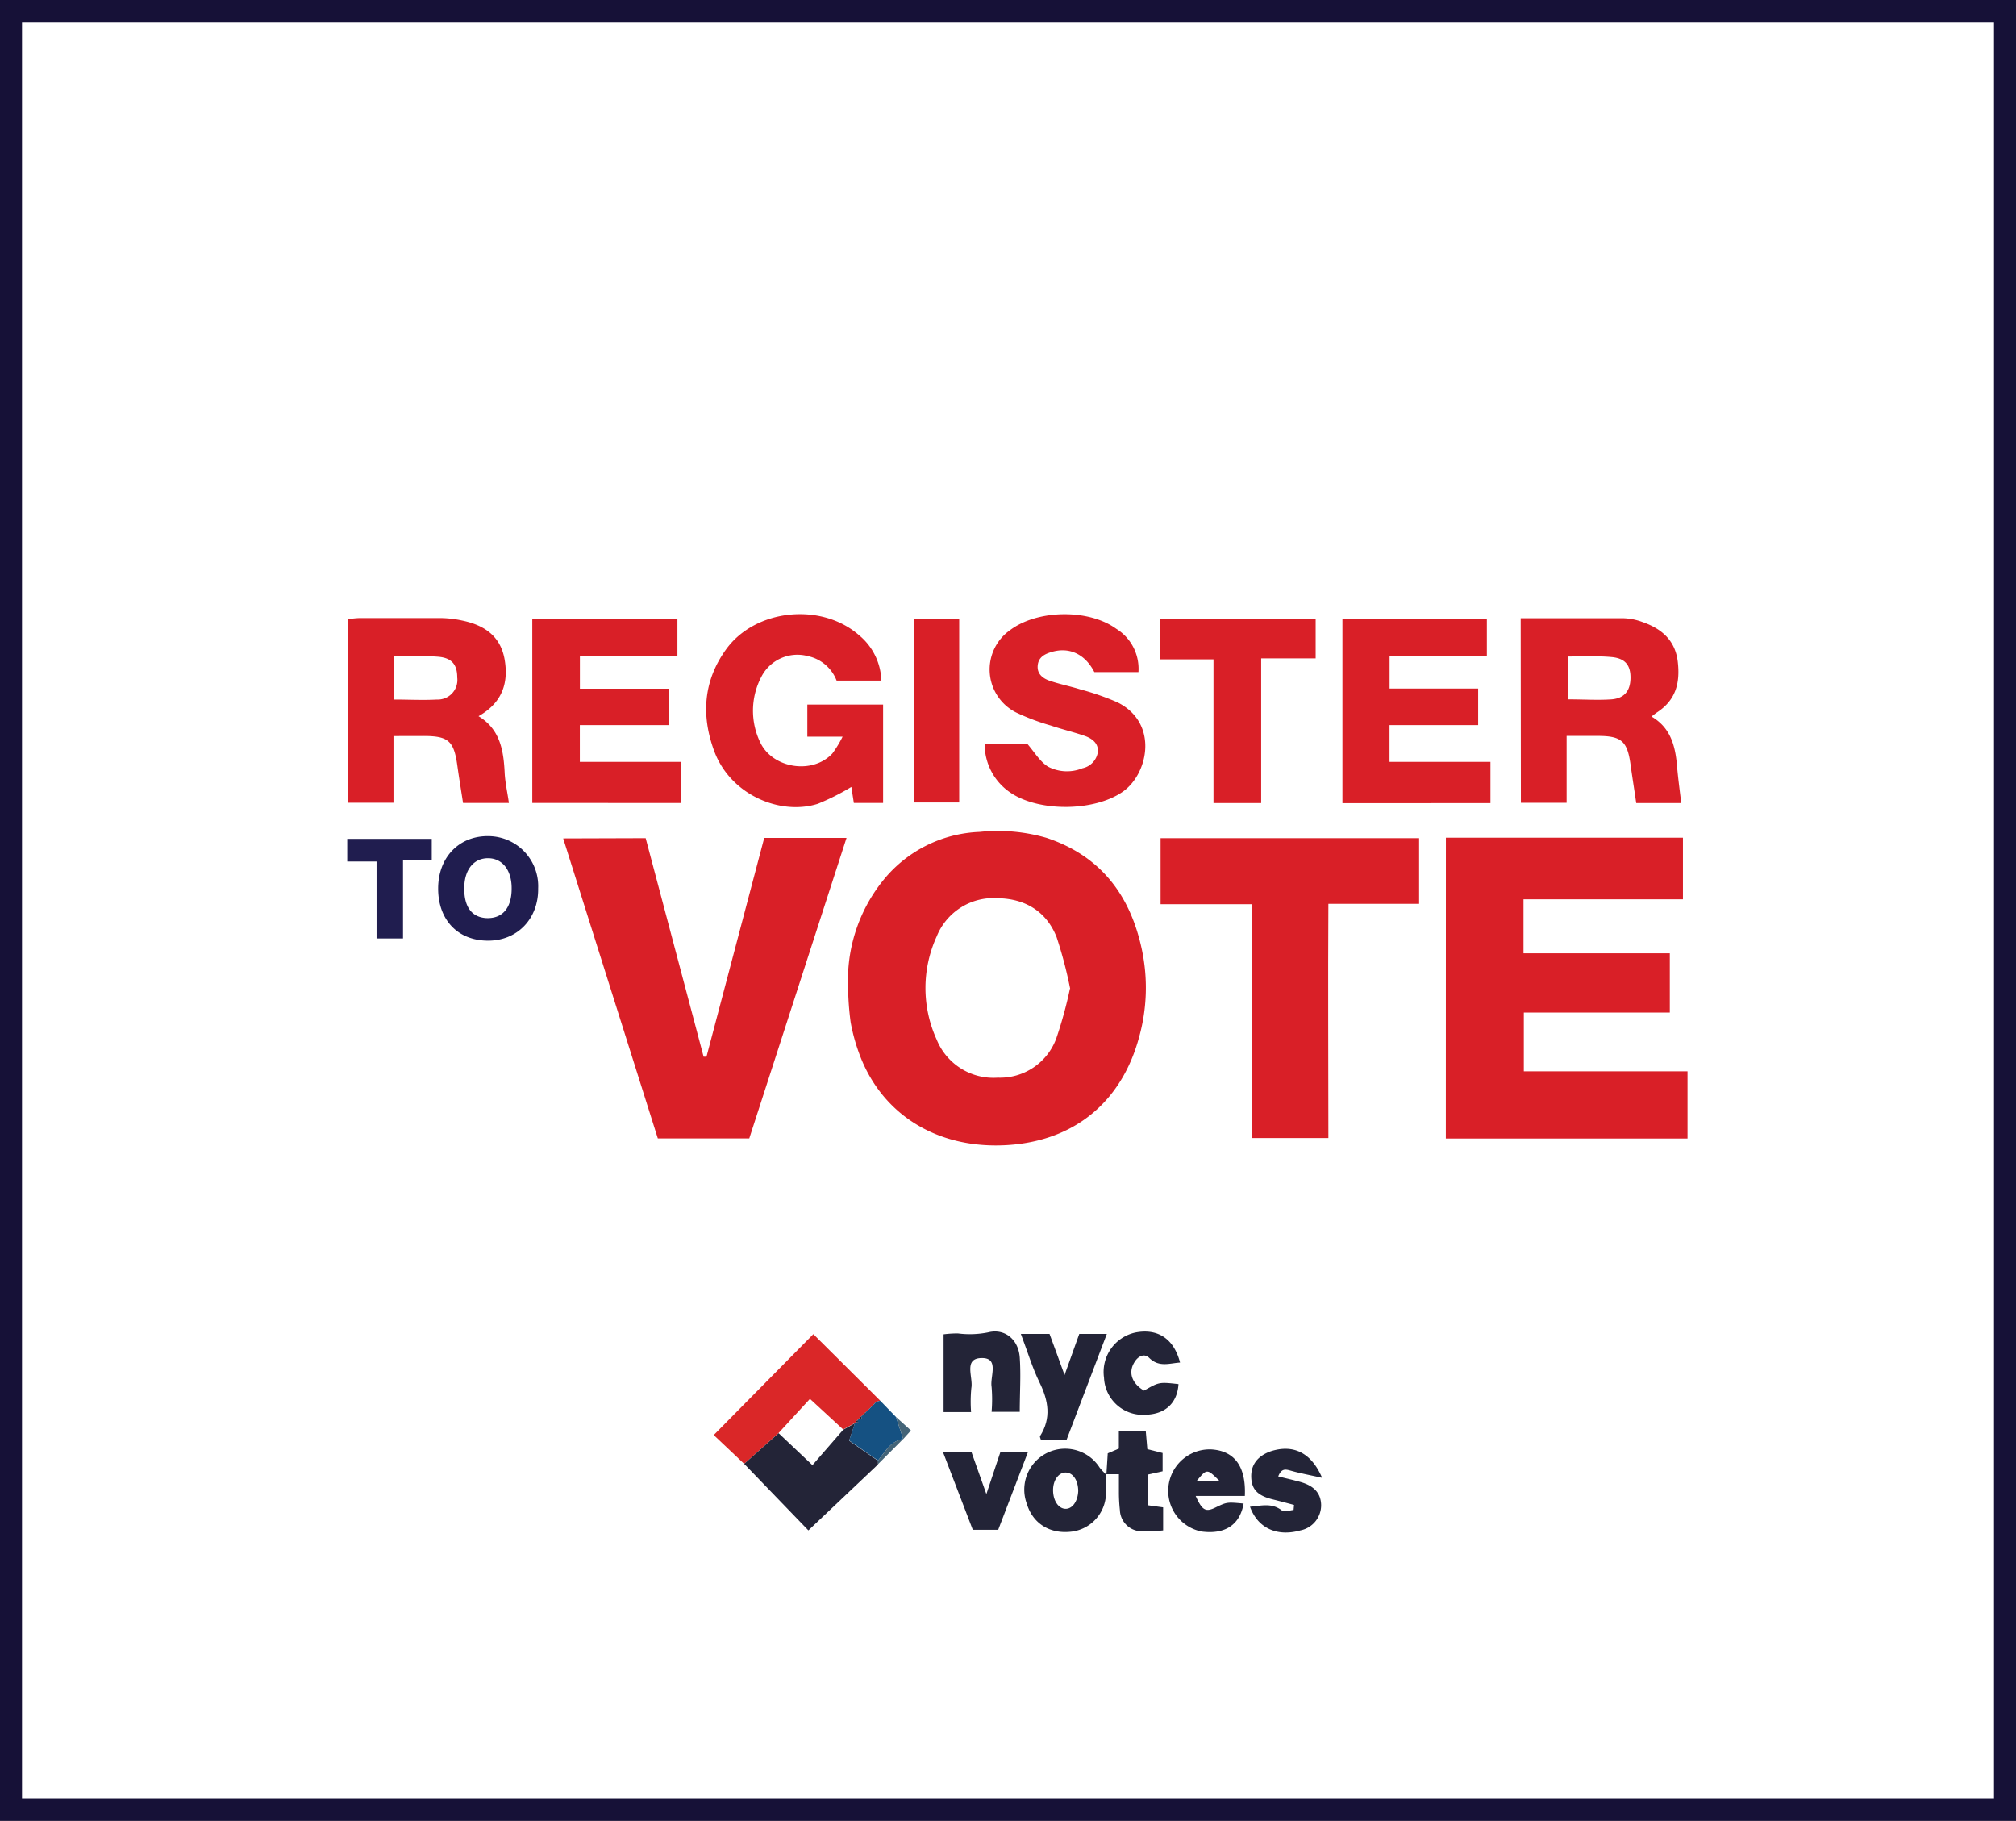
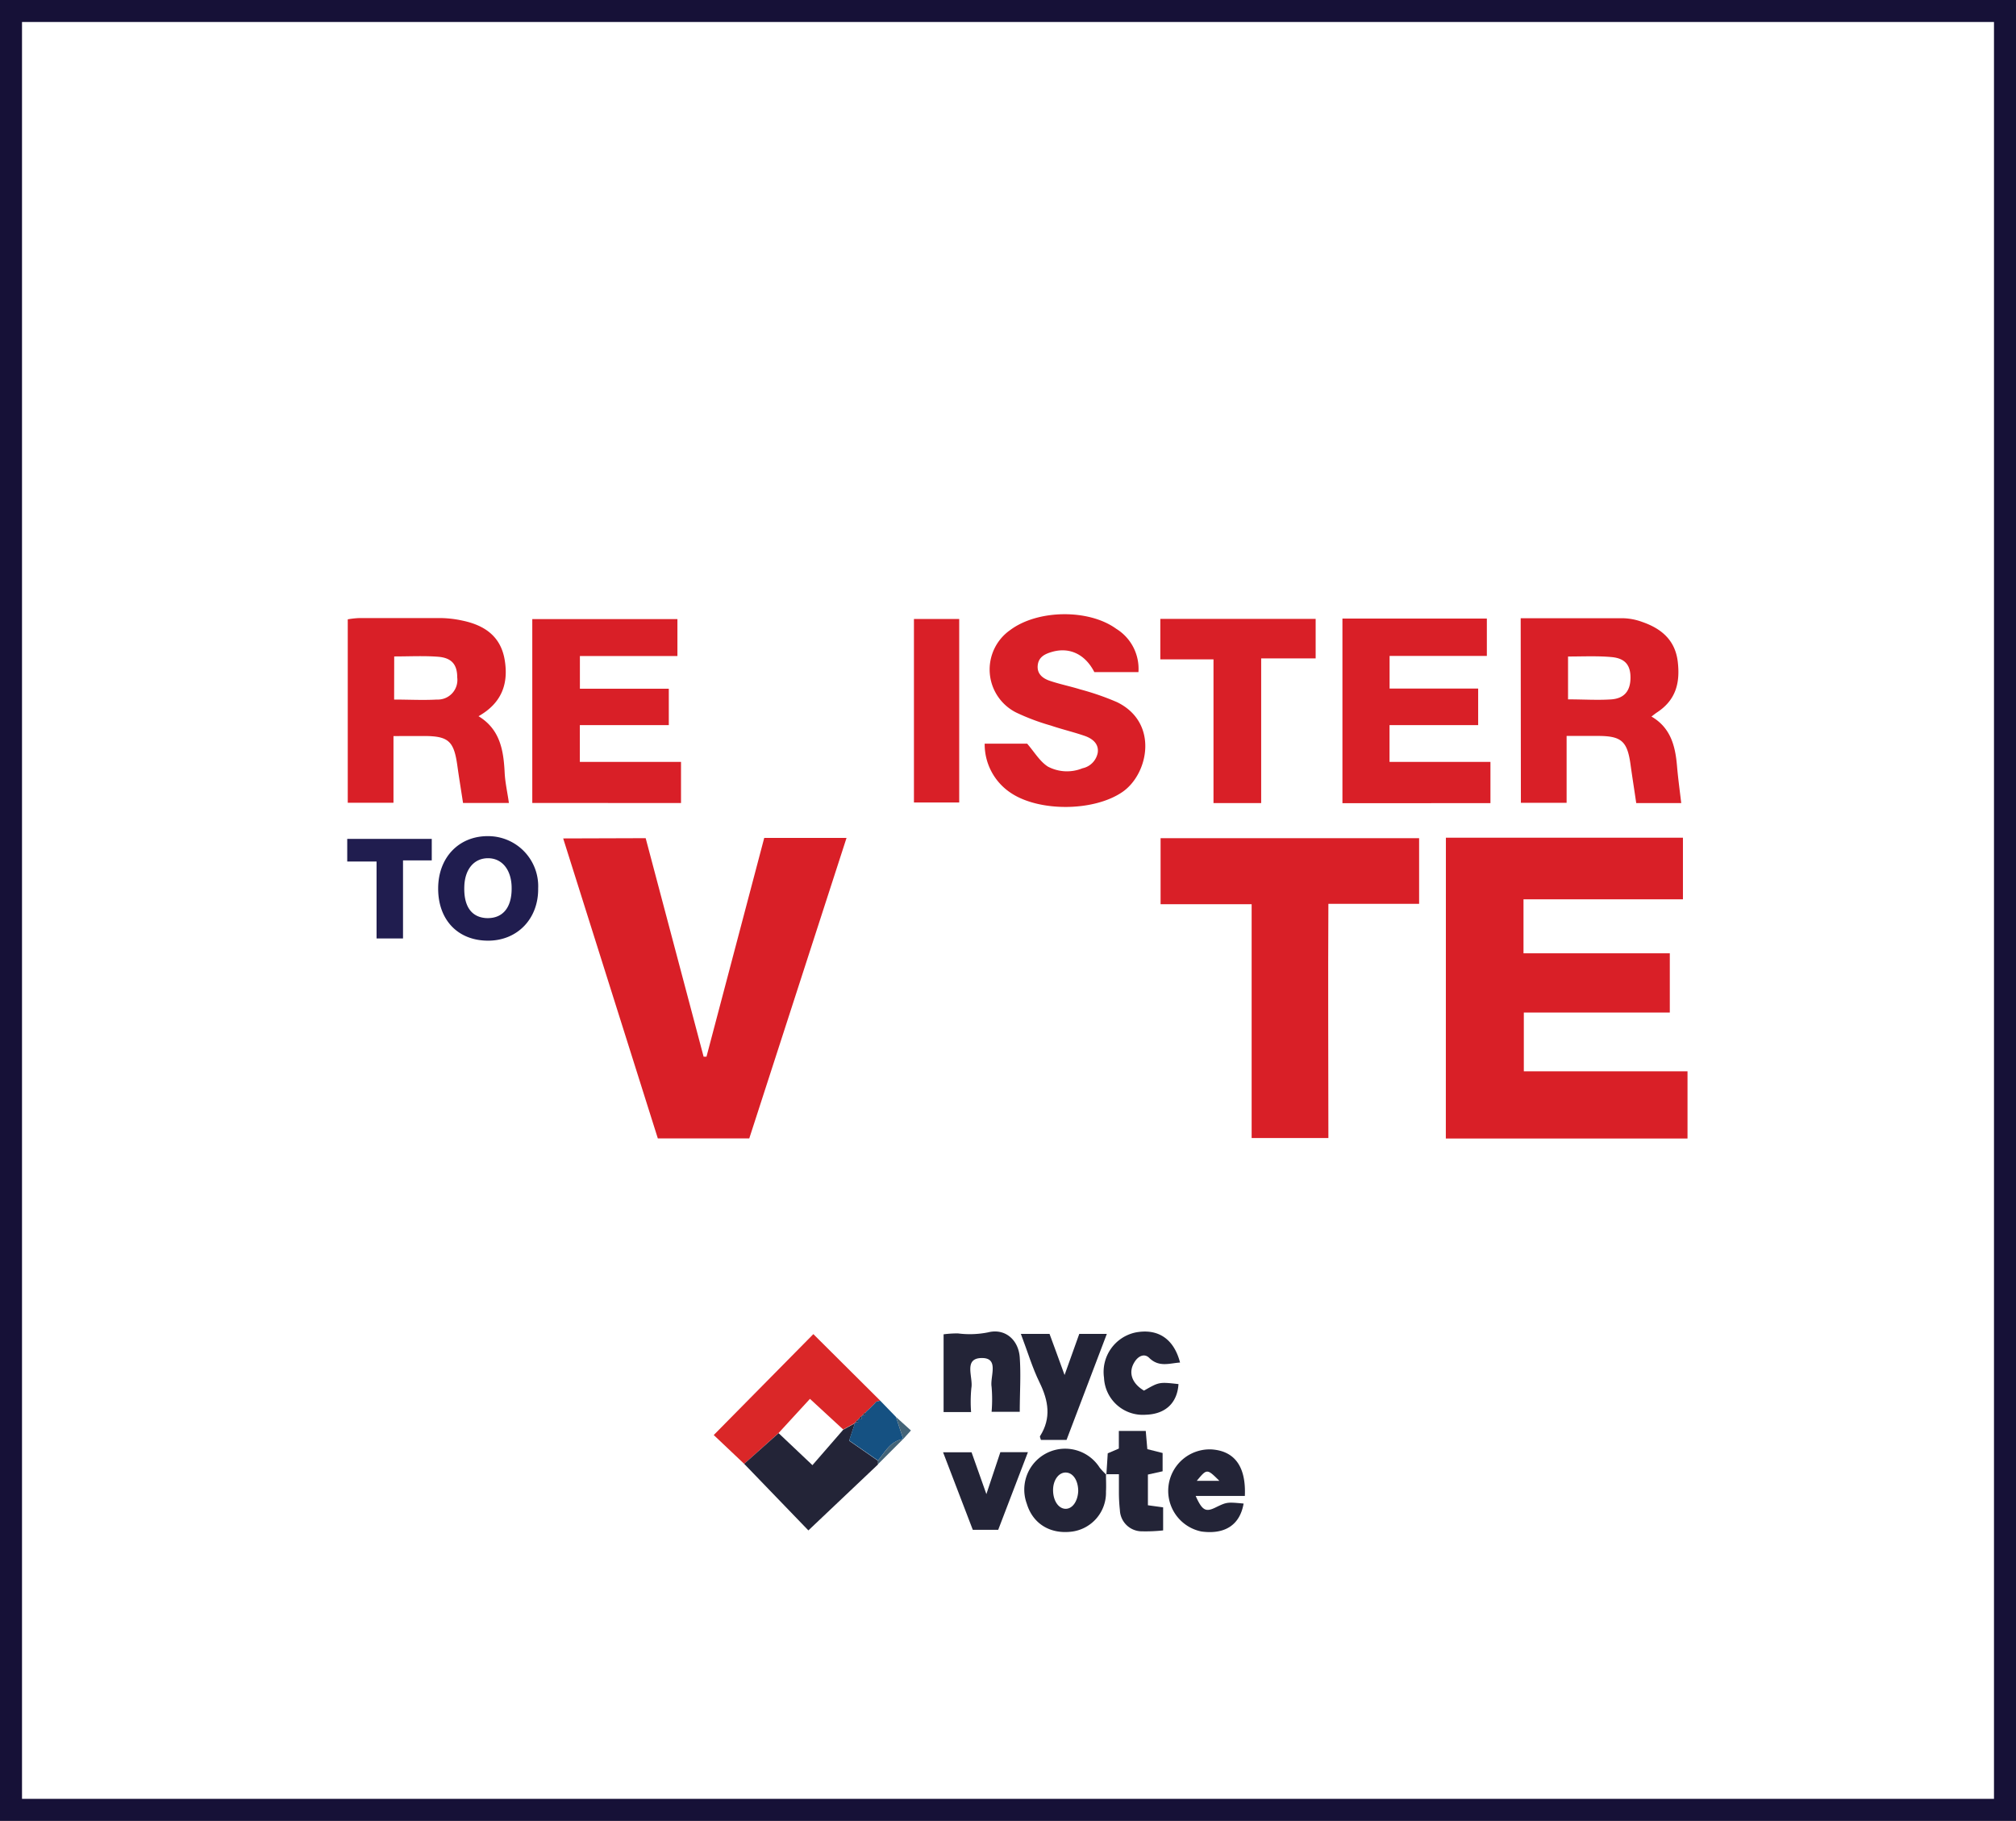
<svg xmlns="http://www.w3.org/2000/svg" id="Layer_1" data-name="Layer 1" viewBox="0 0 308.64 278.74" preserveAspectRatio="xMinYMax meet">
  <rect x="0" y="0" width="308.64" height="278.74" fill="#808080" stroke="none" />
  <defs>
    <style>.cls-1{fill:#fff;}.cls-2{fill:#161137;}.cls-3{fill:#d91f27;}.cls-4{fill:#da2728;}.cls-5{fill:#232437;}.cls-6{fill:#201d4f;}.cls-7{fill:#155182;}.cls-8{fill:#446478;}</style>
  </defs>
  <title>Artboard 4</title>
  <rect class="cls-1" x="1.68" y="1.68" width="305.27" height="275.37" />
  <path class="cls-2" d="M305.27,3.37v272H3.37V3.37h301.9M308.64,0H0V278.74H308.64V0Z" />
-   <path class="cls-3" d="M129.84,151.07a24.33,24.33,0,0,1,5.13-16,19.94,19.94,0,0,1,15-7.72,26.68,26.68,0,0,1,10.24.91c8.31,2.77,12.83,8.78,14.6,17.08a28.18,28.18,0,0,1-.43,13.47c-2.69,9.9-9.91,15.84-20.14,16.48s-18.65-4.21-22.34-13.08a28.61,28.61,0,0,1-1.67-5.72A44.32,44.32,0,0,1,129.84,151.07Zm34,.3a66,66,0,0,0-2.08-7.92c-1.56-3.93-4.81-5.88-9-5.95a9.38,9.38,0,0,0-9.35,5.84,19,19,0,0,0,0,15.82,9.38,9.38,0,0,0,9.35,5.81,9.18,9.18,0,0,0,8.95-6A65,65,0,0,0,163.8,151.37Z" />
  <path class="cls-3" d="M221.36,128.24h36.29v9.43H233.24v8.26h22.4V155H233.29v9h25.06v10.29h-37Z" />
  <path class="cls-3" d="M98.85,128.31q4.41,16.65,8.87,33.45l.44,0L117,128.27h12.6c-5,15.42-9.92,30.63-14.89,46h-14c-4.8-15.2-9.61-30.45-14.49-45.92Z" />
  <path class="cls-3" d="M217.26,138.36H203.37c-.07,12,0,23.84,0,35.85H191.62V138.42H177.68V128.31h39.58Z" />
-   <path class="cls-3" d="M129,112.77h-5.4v-4.91h11.6v15.06h-4.48l-.38-2.45a36.23,36.23,0,0,1-5.13,2.58c-5.71,1.81-13.39-1.31-15.89-8.13-2-5.46-1.61-10.73,1.84-15.51,4.49-6.22,14.63-7.23,20.39-2.14a9.35,9.35,0,0,1,3.38,6.92h-6.85a6.05,6.05,0,0,0-4.41-3.75,6.2,6.2,0,0,0-7.12,3.19,11.15,11.15,0,0,0-.17,10c1.87,4,8,5,11.06,1.71A17.31,17.31,0,0,0,129,112.77Z" />
  <path class="cls-3" d="M232.81,94.64c5.34,0,10.52,0,15.69,0a9.12,9.12,0,0,1,2.92.57c2.9,1,5.05,2.76,5.44,6.11s-.37,5.92-3.23,7.77c-.22.15-.43.32-.8.6,2.93,1.7,3.65,4.49,3.91,7.54.16,1.89.42,3.76.65,5.71H250.5c-.29-2-.6-3.93-.87-5.88-.49-3.57-1.38-4.38-4.88-4.4-1.53,0-3.06,0-4.91,0v10.24h-7Zm7.25,5.86v6.56c2.37,0,4.54.15,6.68,0,2-.17,2.86-1.37,2.88-3.27s-.76-3-2.87-3.2S242.29,100.5,240.06,100.5Z" />
  <path class="cls-3" d="M60.24,112.68v10.21h-7V94.81a12.48,12.48,0,0,1,1.66-.19c4.28,0,8.55,0,12.83,0a16.42,16.42,0,0,1,3,.37c3.37.69,5.91,2.35,6.53,6s-.42,6.62-4,8.65c3.3,2,3.83,5.22,4,8.62.07,1.52.42,3,.65,4.66H70.89c-.29-1.9-.61-3.83-.88-5.77-.52-3.71-1.37-4.47-5.08-4.48Zm.1-5.59c2.26,0,4.41.12,6.54,0A3,3,0,0,0,70,103.71c0-1.93-.8-3-2.91-3.17s-4.46-.05-6.74-.05Z" />
  <path class="cls-3" d="M205.52,94.69h22.11v5.72H212.74v5H226.3V111H212.73v5.63h15.45v6.32H205.52Z" />
  <path class="cls-3" d="M81.49,122.92V94.77h22.22v5.66H88.78v5h13.61V111H88.77v5.63h15.49v6.3Z" />
  <path class="cls-3" d="M174.29,102.89h-6.75c-1.39-2.72-3.77-3.86-6.44-3.11-1.08.31-2.1.76-2.23,2.08s.79,2,1.85,2.36c1.53.52,3.14.84,4.68,1.32a40.51,40.51,0,0,1,5.62,1.95c6.42,3.14,4.81,11,.83,13.74-4.35,3-12.73,3.08-17.1.15a8.92,8.92,0,0,1-4-7.54h6.5c1.09,1.25,1.93,2.72,3.19,3.52a6.26,6.26,0,0,0,5.28.25,3,3,0,0,0,2.34-2.39c.19-1.37-.82-2.16-2-2.57-1.71-.59-3.47-1-5.18-1.58a33.89,33.89,0,0,1-5.32-2,7.37,7.37,0,0,1-.89-12.63c4.2-3.13,12-3.24,16.21-.19A7.19,7.19,0,0,1,174.29,102.89Z" />
  <path class="cls-3" d="M193.08,122.94h-7.3v-22h-8.14V94.74h23.78v6.05h-8.34Z" />
  <path class="cls-4" d="M113.93,224.09l-4.66-4.41,15.25-15.45,10.24,10.19-.61.15-.44.49-.12.1-.43.44-.11.11-.42.37a.31.31,0,0,1-.21.19.86.86,0,0,0-.32.31.85.85,0,0,1-.25.25,1.07,1.07,0,0,0-.3.3.82.82,0,0,1-.25.24.91.91,0,0,0-.3.32l-.11.14-1.8,1L124,214.14l-4.82,5.25Z" />
  <path class="cls-3" d="M139.92,122.85V94.76h6.93v28.09Z" />
  <path class="cls-5" d="M113.93,224.09l5.27-4.7,5.18,4.9,4.71-5.42,1.8-1-.89,2.68,4.42,3.07v.56l-10.66,10.1Z" />
  <path class="cls-6" d="M74.73,144c-4.64,0-7.66-3.18-7.65-8s3.27-8.08,7.74-8a7.66,7.66,0,0,1,7.57,8C82.45,140.62,79.23,144,74.73,144Zm3.6-8.05c0-2.74-1.42-4.54-3.56-4.57s-3.55,1.61-3.68,4.16c-.15,3.09,1,4.82,3.27,5C76.91,140.69,78.36,139,78.33,135.94Z" />
  <path class="cls-5" d="M148.67,216.16h-4.21v-11.9a16.7,16.7,0,0,1,2.18-.14,14.26,14.26,0,0,0,4.64-.16c2.55-.65,4.65,1.1,4.84,3.85s0,5.42,0,8.31h-4.31a23,23,0,0,0,0-3.81c-.27-1.58,1.21-4.42-1.47-4.42-2.91,0-1.32,2.94-1.63,4.59A21.26,21.26,0,0,0,148.67,216.16Z" />
  <path class="cls-5" d="M156.29,204.2h4.39c.33.89.7,1.89,1.06,2.88s.67,1.84,1.24,3.41c.88-2.47,1.56-4.34,2.25-6.29h4.22c-2.1,5.52-4.13,10.88-6.17,16.23h-3.92c-.07-.27-.2-.49-.13-.59,1.74-2.75,1.29-5.4-.07-8.19C158.05,209.39,157.33,206.94,156.29,204.2Z" />
  <path class="cls-5" d="M169.32,225.68c0,.89.05,1.77,0,2.65a6,6,0,0,1-5.12,6.12c-3.38.47-6.07-1.17-7-4.25a6.26,6.26,0,0,1,11.16-5.52,10.79,10.79,0,0,0,1,1.06Zm-4.25,2.59c0-1.59-.75-2.79-1.85-2.85s-2,1.12-2,2.69.79,2.81,1.87,2.86S165,229.83,165.07,228.27Z" />
  <path class="cls-5" d="M183.05,229c1,2.23,1.53,2.5,3,1.79,1.78-.86,1.78-.86,4.34-.62-.56,3.25-2.83,4.76-6.44,4.28a6.35,6.35,0,0,1,1.53-12.57c3.52.23,5.3,2.61,5.1,7.12Zm3.63-2.31c-1.9-1.88-1.9-1.88-3.46,0Z" />
  <path class="cls-6" d="M61.7,143.66H57.65V131.88H53.16v-3.46H66.1v3.29H61.7Z" />
  <path class="cls-5" d="M175.14,212.88c2.32-1.33,2.32-1.33,5.28-1-.18,2.89-2,4.6-5,4.69a5.94,5.94,0,0,1-6.4-5.66,6.18,6.18,0,0,1,4.77-6.92c3.44-.68,5.92.92,6.87,4.59-1.65.11-3.22.77-4.73-.72-.74-.73-1.69-.27-2.25.66C172.7,210.08,173.26,211.76,175.14,212.88Z" />
-   <path class="cls-5" d="M202.41,226.23c-2-.45-3.46-.71-4.88-1.12-.78-.22-1.36-.3-1.84.9,1.18.3,2.29.54,3.39.85,2.13.6,3.14,1.75,3.18,3.53a3.93,3.93,0,0,1-3.18,3.89c-3.55,1-6.53-.33-7.71-3.63,1.7-.13,3.34-.65,4.91.6.34.28,1.16-.05,1.76-.1l.07-.77c-1.08-.29-2.17-.58-3.26-.85-2.29-.56-3.22-1.51-3.29-3.37s.92-3.27,3-4C197.94,221.08,200.72,222.3,202.41,226.23Z" />
  <path class="cls-5" d="M169.38,225.74c.07-1.06.14-2.11.21-3.26l1.7-.73v-2.7h4.12l.24,2.79,2.34.59v2.8l-2.25.5v4.7l2.33.32v3.53a25.17,25.17,0,0,1-3.21.14,3.37,3.37,0,0,1-3.41-3.24,24.66,24.66,0,0,1-.15-2.72c0-.82,0-1.63,0-2.78h-2Z" />
  <path class="cls-5" d="M152.82,234.19h-3.89l-4.55-11.87h4.36c.7,2,1.41,4,2.27,6.4l2.14-6.42h4.22Z" />
  <path class="cls-7" d="M134.42,223.58,130,220.51l.89-2.68.11-.14.38.06-.08-.38a.82.82,0,0,0,.25-.24l.37.07-.07-.37a.85.85,0,0,0,.25-.25l.38.07-.06-.38a.31.31,0,0,0,.21-.19l.42-.37.11-.11.43-.44.12-.1.44-.49.61-.15,2.41,2.49,1.11,3.38v0C136.33,220.59,135.52,222.25,134.42,223.58Z" />
  <path class="cls-8" d="M134.42,223.58c1.1-1.33,1.91-3,3.87-3.31l-3.87,3.87Z" />
  <path class="cls-8" d="M138.28,220.29l-1.11-3.38,2.29,2.07Z" />
  <path class="cls-5" d="M131.85,216.83l.07.37-.37-.07A1.07,1.07,0,0,1,131.85,216.83Z" />
-   <path class="cls-5" d="M131.3,217.37l.08.38-.38-.06A.91.91,0,0,1,131.3,217.37Z" />
+   <path class="cls-5" d="M131.3,217.37l.08.38-.38-.06A.91.91,0,0,1,131.3,217.37" />
  <path class="cls-5" d="M132.42,216.27l.06.38-.38-.07A.86.86,0,0,1,132.42,216.27Z" />
  <path class="cls-5" d="M133.05,215.71l-.42.37Z" />
  <path class="cls-5" d="M133.59,215.16l-.43.44Z" />
  <path class="cls-5" d="M134.15,214.57l-.44.49Z" />
</svg>